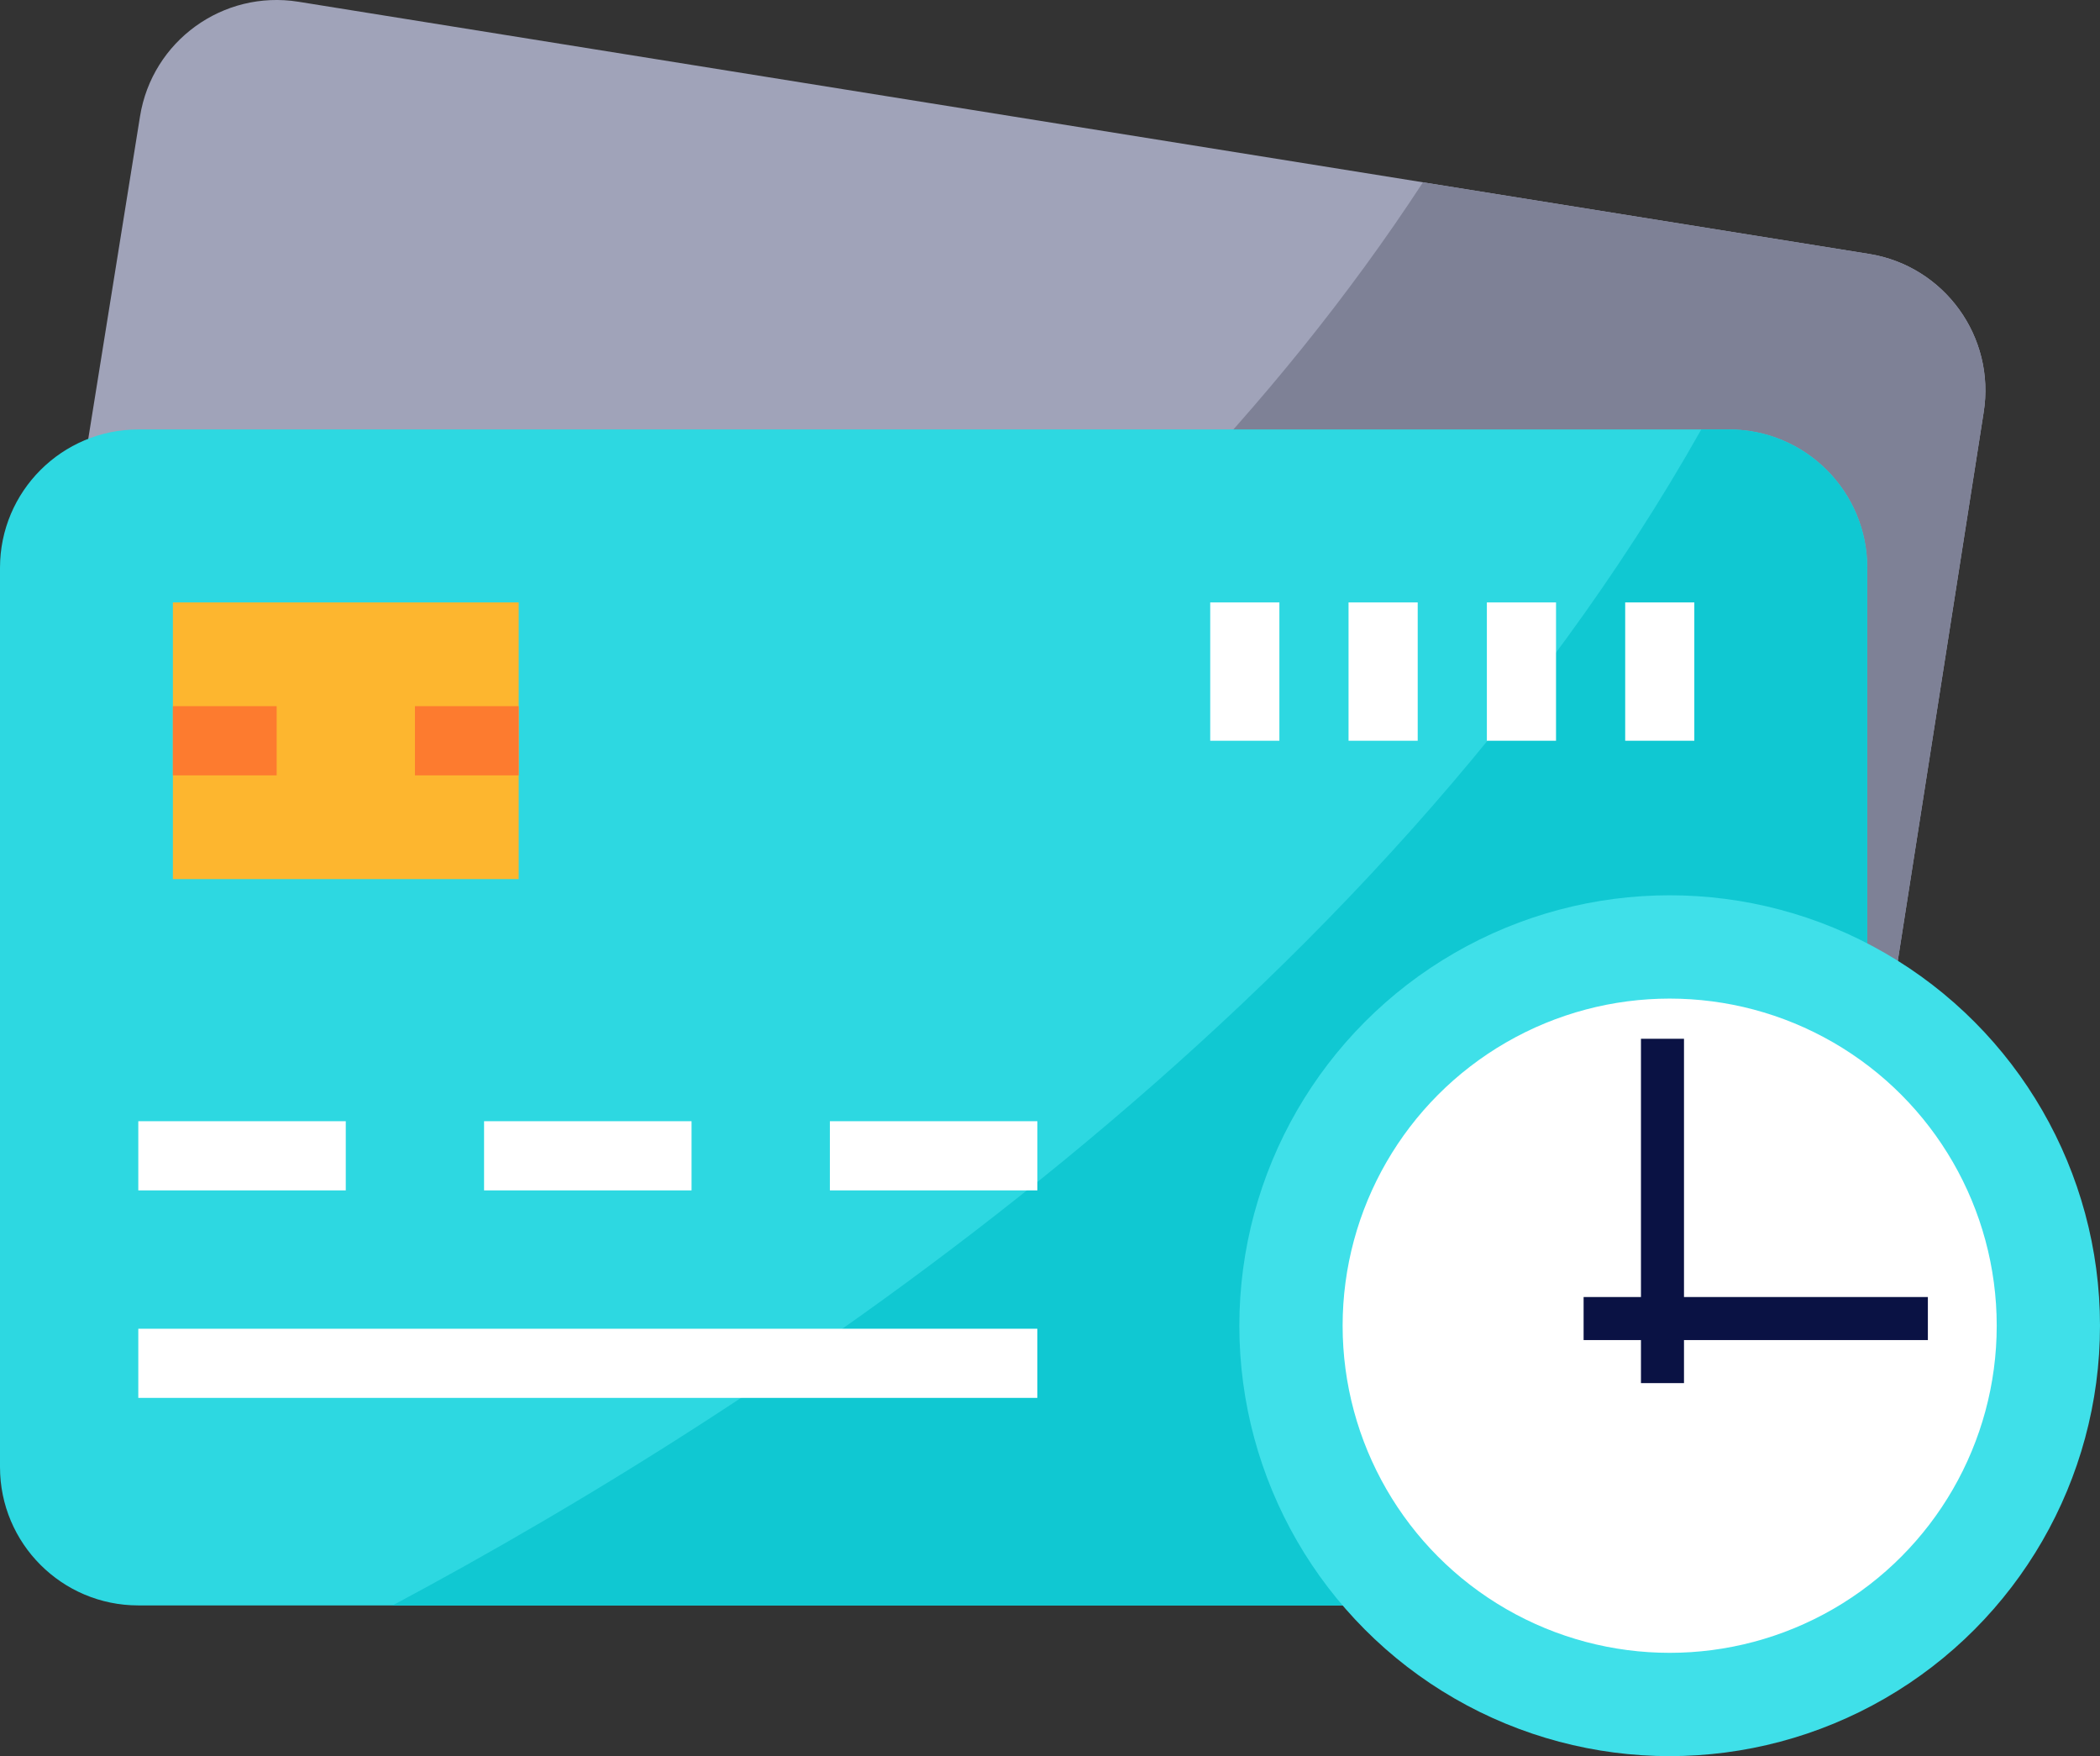
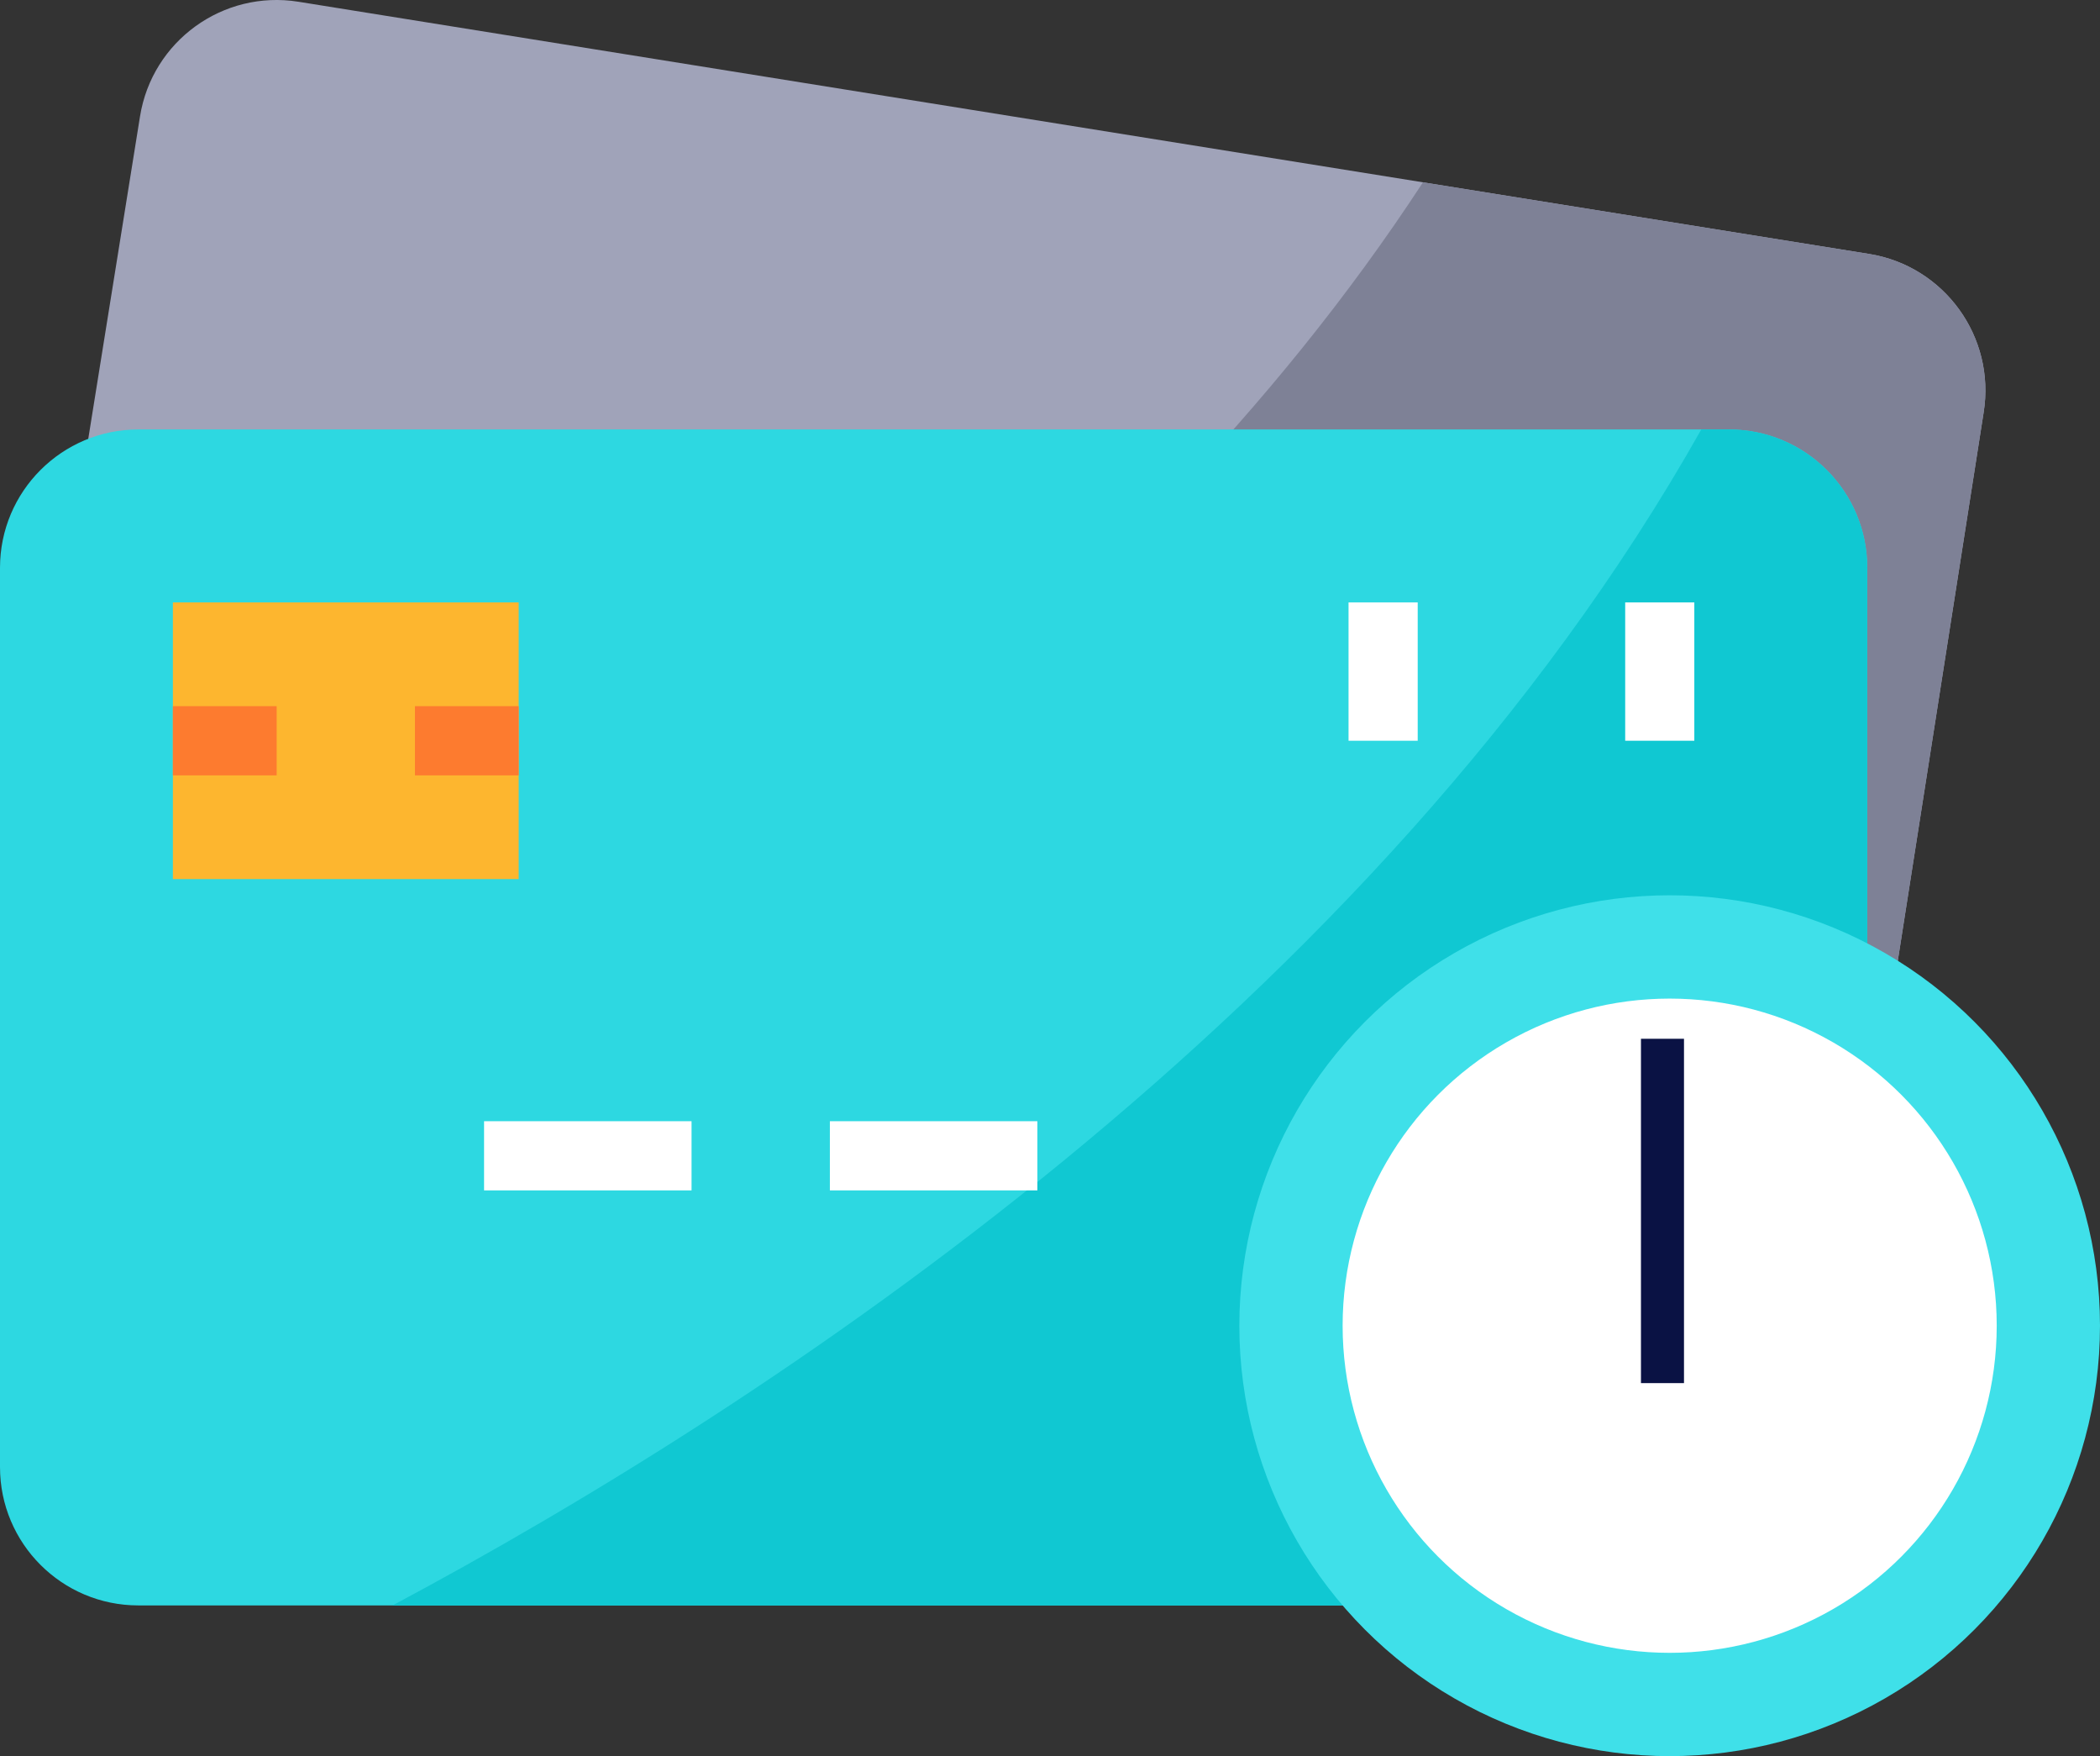
<svg xmlns="http://www.w3.org/2000/svg" width="61" height="51" viewBox="0 0 61 51" fill="none">
  <rect x="0" y="0" width="61" height="51" fill="#333333" stroke="none" />
  <path d="M54.239 33.565L57.62 11.978C57.972 9.787 56.481 7.726 54.291 7.374L8.67 0.051C6.48 -0.3 4.418 1.19 4.067 3.381L2.446 13.477V33.44L54.239 33.565Z" fill="#A0A3B9" />
  <path d="M54.291 7.374L41.334 5.295C32.631 18.61 18.563 27.833 7.774 33.453L54.24 33.565L57.62 11.978C57.972 9.787 56.481 7.726 54.291 7.374Z" fill="#7E8196" />
  <path d="M4.018 12.472H50.222C52.441 12.472 54.239 14.271 54.239 16.49V42.605C54.239 44.824 52.441 46.623 50.222 46.623H4.018C1.799 46.623 0 44.824 0 42.605V16.49C0 14.271 1.799 12.472 4.018 12.472Z" fill="#2DD8E1" />
  <path d="M50.221 12.472H49.418C39.936 29.305 22.219 40.852 11.403 46.623H50.221C52.44 46.623 54.239 44.824 54.239 42.605V16.49C54.239 14.271 52.44 12.472 50.221 12.472Z" fill="#10C8D2" />
  <path d="M15.067 17.494H5.022V25.53H15.067V17.494Z" fill="#FDB62F" />
  <path d="M8.036 20.508H5.022V22.517H8.036V20.508Z" fill="#FD7B2F" />
  <path d="M15.067 20.508H12.053V22.517H15.067V20.508Z" fill="#FD7B2F" />
-   <path d="M10.044 32.561H4.017V34.57H10.044V32.561Z" fill="white" />
  <path d="M20.088 32.561H14.061V34.57H20.088V32.561Z" fill="white" />
  <path d="M30.133 32.561H24.106V34.57H30.133V32.561Z" fill="white" />
-   <path d="M30.132 38.588H4.017V40.596H30.132V38.588Z" fill="white" />
-   <path d="M37.163 17.494H35.154V21.512H37.163V17.494Z" fill="white" />
  <path d="M41.181 17.494H39.172V21.512H41.181V17.494Z" fill="white" />
-   <path d="M45.199 17.494H43.19V21.512H45.199V17.494Z" fill="white" />
  <path d="M49.216 17.494H47.208V21.512H49.216V17.494Z" fill="white" />
  <path d="M45.235 38.039C46.906 38.039 48.255 36.687 48.255 35.02C48.255 33.355 46.9 32 45.235 32H42.196C42.039 32 41.912 32.127 41.912 32.284V36.255H41.284C41.127 36.255 41 36.383 41 36.539V37.755C41 37.912 41.127 38.039 41.284 38.039H41.912V38.687H41.284C41.127 38.687 41 38.814 41 38.971V40.187C41 40.344 41.127 40.471 41.284 40.471H41.912V41.403C41.912 41.56 42.039 41.687 42.196 41.687H43.412C43.568 41.687 43.695 41.56 43.695 41.403V40.471H45.539C45.696 40.471 45.823 40.344 45.823 40.187V38.971C45.823 38.814 45.696 38.687 45.539 38.687H43.695V38.039H45.235ZM43.695 33.783H45.235C45.917 33.783 46.471 34.338 46.471 35.02C46.471 35.701 45.917 36.255 45.235 36.255H43.695V33.783Z" fill="white" />
  <circle cx="48.5" cy="38.5" r="11" fill="white" stroke="#3FE0E9" stroke-width="3" />
  <rect x="47.666" y="30.167" width="1.25" height="10" fill="#0A1244" />
-   <rect x="46" y="38.917" width="1.25" height="10" transform="rotate(-90 46 38.917)" fill="#0A1244" />
</svg>